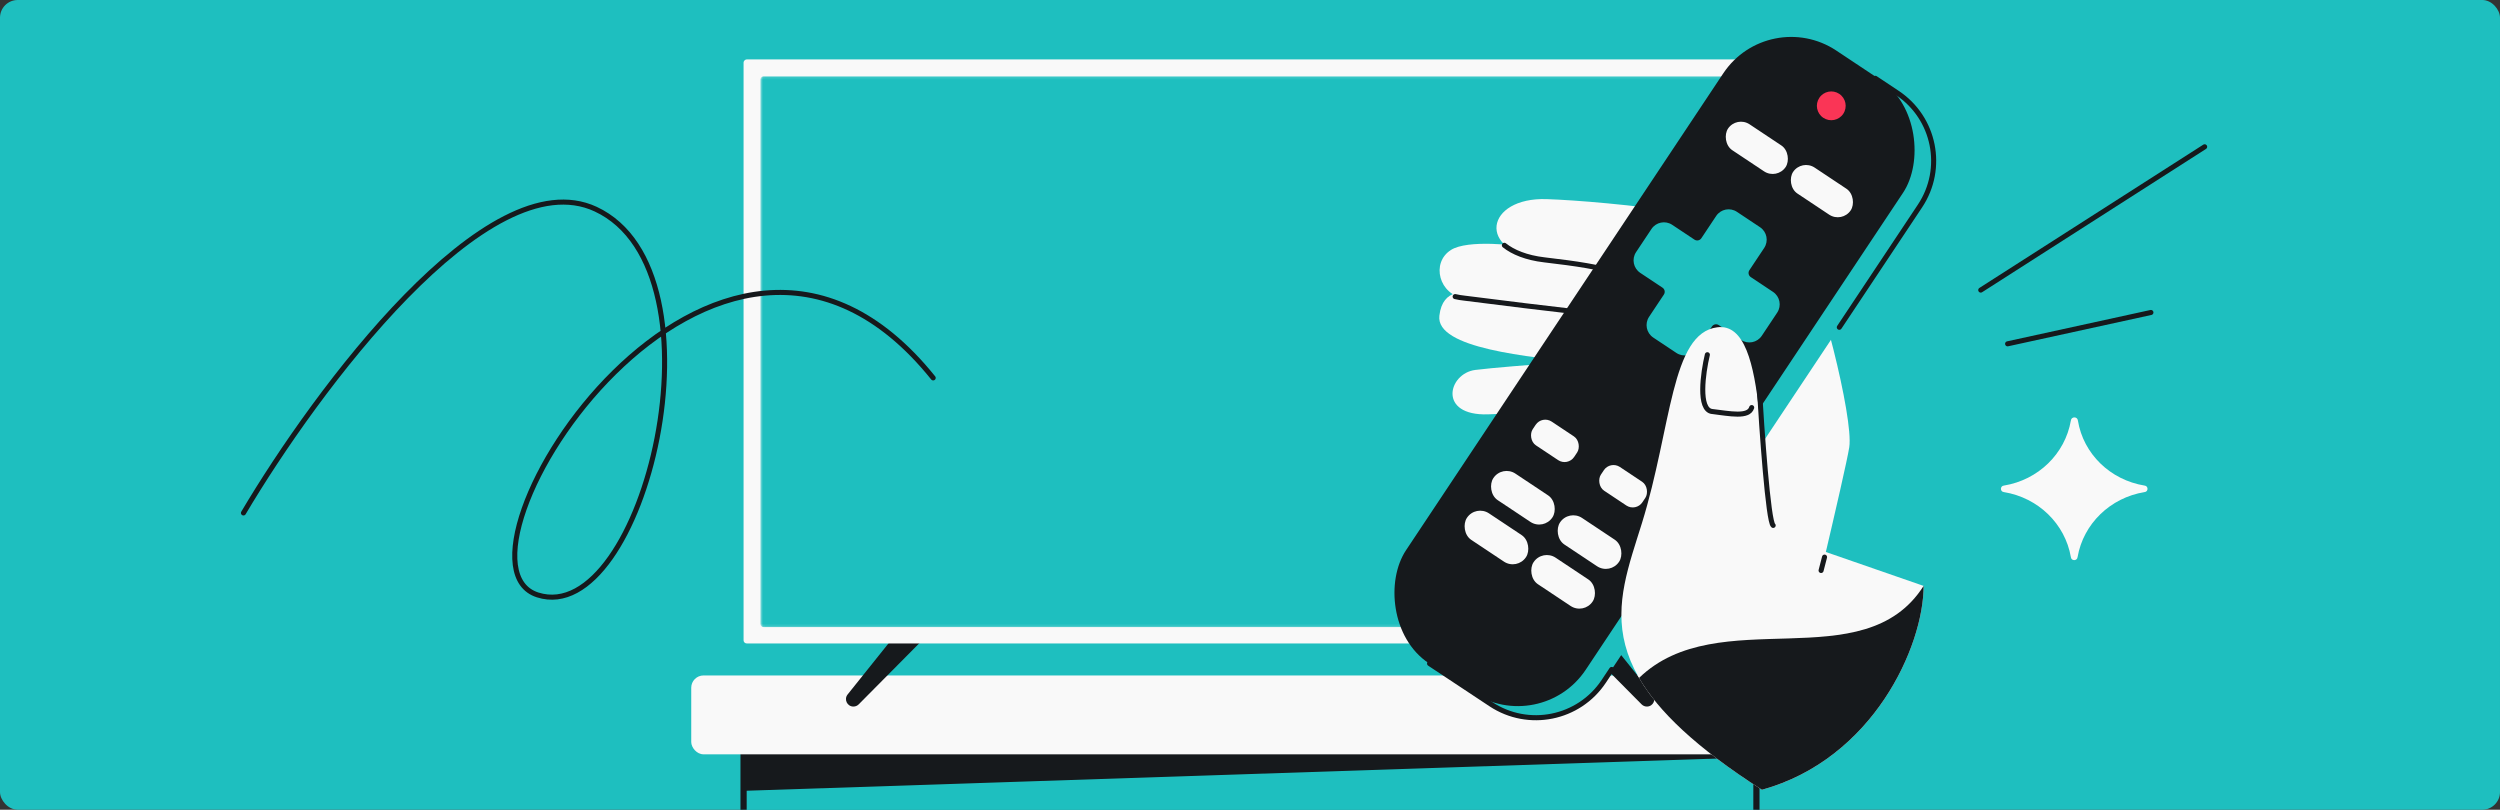
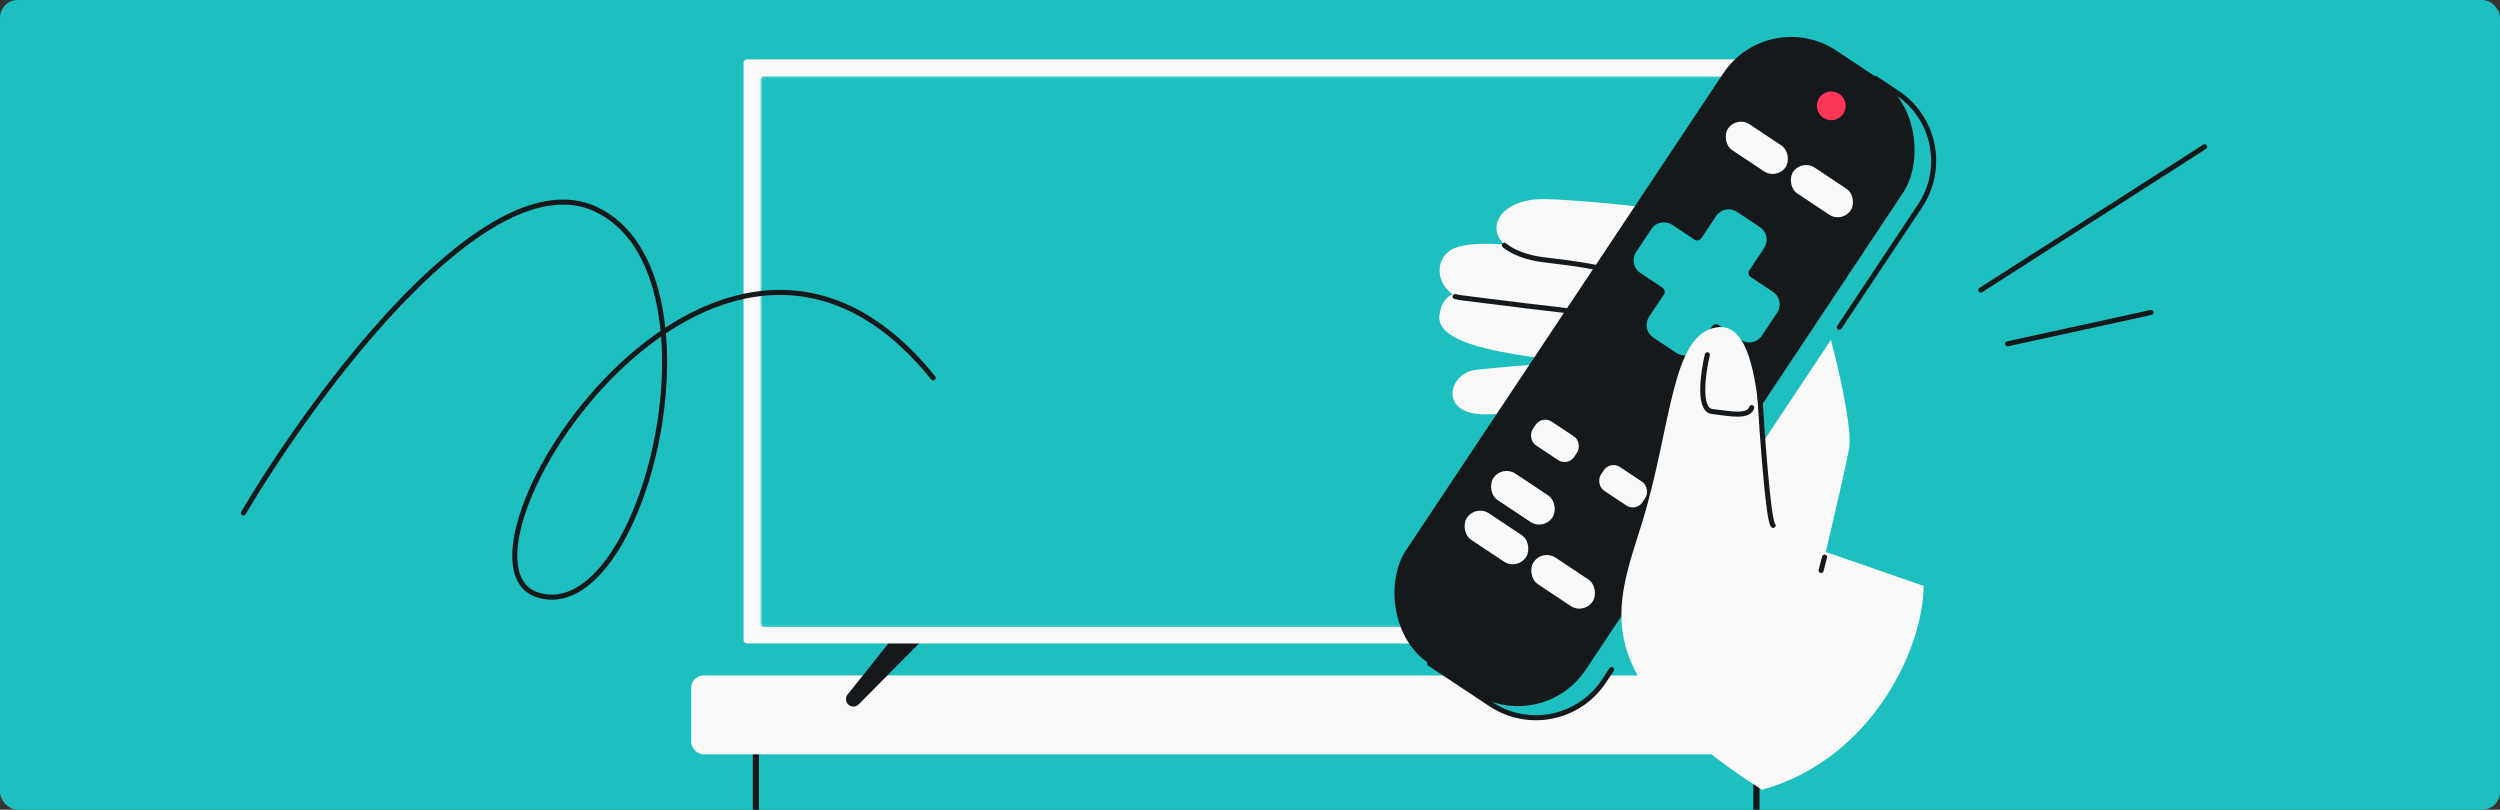
<svg xmlns="http://www.w3.org/2000/svg" width="988" height="320" viewBox="0 0 988 320" fill="none">
  <rect x="0" y="0" width="988" height="320" fill="#333333" stroke="none" />
  <g clip-path="url(#clip0_5619_5331)">
    <rect width="988" height="320" rx="7" fill="#1EBFBF" />
    <path fill-rule="evenodd" clip-rule="evenodd" d="M293.86 295.676C293.86 292.988 296.039 290.81 298.726 290.81H689.274C691.961 290.81 694.14 292.988 694.14 295.676V365.518C694.14 368.205 691.961 370.384 689.274 370.384H623.437V342.282H350.359V370.384H298.726C296.039 370.384 293.86 368.205 293.86 365.518V295.676Z" fill="#1EBFBF" />
-     <path d="M350.359 370.385H298.726C296.039 370.385 293.86 368.206 293.86 365.518V295.677C293.86 292.989 296.039 290.81 298.726 290.81H689.274C691.961 290.81 694.14 292.989 694.14 295.677V365.518C694.14 368.206 691.961 370.385 689.274 370.385H623.437V342.282H350.359V356.334" stroke="#16191C" stroke-width="2.456" stroke-linecap="round" stroke-linejoin="round" />
-     <path fill-rule="evenodd" clip-rule="evenodd" d="M694.14 299.256L293.859 312.538V295.676C293.859 292.988 296.038 290.81 298.726 290.81H689.273C691.961 290.81 694.14 292.988 694.14 295.676V299.256Z" fill="#16191C" />
+     <path d="M350.359 370.385H298.726V295.677C293.86 292.989 296.039 290.81 298.726 290.81H689.274C691.961 290.81 694.14 292.989 694.14 295.677V365.518C694.14 368.206 691.961 370.385 689.274 370.385H623.437V342.282H350.359V356.334" stroke="#16191C" stroke-width="2.456" stroke-linecap="round" stroke-linejoin="round" />
    <rect x="273.177" y="266.933" width="441.647" height="31.176" rx="4.867" fill="#F9F9F9" />
-     <path d="M648.766 278.364L617.901 247.235C614.603 243.909 616.959 238.256 621.642 238.256C623.242 238.256 624.755 238.983 625.755 240.233L653.148 274.457C654.689 276.382 653.319 279.233 650.853 279.233C650.07 279.233 649.318 278.92 648.766 278.364Z" fill="#16191C" />
    <path d="M339.357 278.364L370.223 247.235C373.52 243.909 371.165 238.256 366.482 238.256C364.882 238.256 363.368 238.983 362.368 240.233L334.975 274.457C333.435 276.382 334.805 279.233 337.27 279.233C338.054 279.233 338.805 278.92 339.357 278.364Z" fill="#16191C" />
    <rect x="293.858" y="254.287" width="230.805" height="400.331" rx="1.237" transform="rotate(-90 293.858 254.287)" fill="#F9F9F9" />
    <mask id="mask0_5619_5331" style="mask-type:alpha" maskUnits="userSpaceOnUse" x="300" y="30" width="388" height="218">
      <rect x="300.509" y="247.839" width="217.703" height="387.027" rx="1.237" transform="rotate(-90 300.509 247.839)" fill="#D9D9D9" />
    </mask>
    <g mask="url(#mask0_5619_5331)">
      <rect x="300.509" y="247.839" width="217.703" height="387.027" rx="1.237" transform="rotate(-90 300.509 247.839)" fill="#1EBFBF" />
    </g>
-     <path d="M791.951 194.476C790.37 194.349 790.371 192.035 791.951 191.896C805.494 189.685 816.125 179.366 818.403 166.222C818.562 164.531 821.029 164.531 821.188 166.222C823.339 179.366 833.971 189.685 847.513 191.896C849.093 192.035 849.094 194.349 847.513 194.476C833.971 196.687 823.339 207.006 821.061 220.15C820.91 221.769 818.541 221.77 818.403 220.15C816.125 207.006 805.494 196.687 791.951 194.476Z" fill="#F9F9F9" />
    <path d="M583.013 146.202C589.132 145.412 606.369 144.04 614.222 143.453L613.248 161.419C611.551 161.973 604.148 163.216 588.115 163.75C568.074 164.416 572.304 147.585 583.013 146.202Z" fill="#F9F9F9" />
    <path d="M568.837 124.774C570.167 113.416 579.301 115.829 583.606 114.45L629.31 119.801L626.526 143.582C604.231 140.972 567.314 137.779 568.837 124.774Z" fill="#F9F9F9" />
    <path d="M573.474 98.751C579.976 94.691 598.578 96.668 607.066 98.165L641.251 102.167L635.253 124.441C617.855 122.907 585.128 118.573 578.773 117.829C568.741 116.654 565.346 103.827 573.474 98.751Z" fill="#F9F9F9" />
    <path d="M641.25 102.169L635.252 124.444C617.854 122.909 585.128 118.575 578.773 117.831C577.555 117.688 576.269 117.513 575.078 117.213" stroke="#16191C" stroke-width="2" stroke-linecap="round" />
    <path d="M730.836 176.693C729.46 185.873 711.341 261.294 711.341 261.294C694.211 218.859 651.305 127.605 650.199 119.038C648.816 108.329 635.638 105.657 610.303 102.69C582.806 99.471 587.216 77.889 611.229 78.692C633.741 79.444 703.771 86.137 711.341 98.7C718.91 111.263 732.556 165.218 730.836 176.693Z" fill="#F9F9F9" />
    <path d="M650.198 119.036C648.815 108.327 635.637 105.654 610.302 102.688C603.225 101.86 597.903 99.653 594.531 96.945" stroke="#16191C" stroke-width="2" stroke-linecap="round" />
    <rect x="706.052" y="6.676" width="85.298" height="290.801" rx="32.222" transform="rotate(33.635 706.052 6.676)" fill="#1EBFBF" />
    <path d="M564.963 262.239L589.186 278.283C604.002 288.095 623.964 284.061 633.807 269.266L636.927 264.576M726.893 129.345L758.789 81.401C768.646 66.585 764.625 46.583 749.809 36.725L741.128 30.95" stroke="#16191C" stroke-width="2" stroke-linecap="round" />
    <rect x="698.894" y="2.145" width="85.298" height="290.801" rx="32.222" transform="rotate(33.635 698.894 2.145)" fill="#16191C" />
    <circle cx="723.721" cy="41.823" r="5.689" transform="rotate(33.635 723.721 41.823)" fill="#FA3556" />
    <rect x="686.308" y="45.72" width="27.374" height="12.306" rx="6.153" transform="rotate(33.635 686.308 45.72)" fill="#F9F9F9" />
    <rect x="712.029" y="62.831" width="27.374" height="12.306" rx="6.153" transform="rotate(33.635 712.029 62.831)" fill="#F9F9F9" />
    <rect x="593.665" y="183.698" width="28.04" height="12.605" rx="6.27" transform="rotate(33.635 593.665 183.698)" fill="#F9F9F9" />
-     <rect x="620.007" y="201.223" width="28.04" height="12.605" rx="6.27" transform="rotate(33.635 620.007 201.223)" fill="#F9F9F9" />
    <rect x="583.219" y="199.402" width="28.04" height="12.605" rx="6.27" transform="rotate(33.635 583.219 199.402)" fill="#F9F9F9" />
    <rect x="609.562" y="216.927" width="28.04" height="12.605" rx="6.27" transform="rotate(33.635 609.562 216.927)" fill="#F9F9F9" />
    <rect x="609.417" y="164.085" width="19.706" height="11.26" rx="4.574" transform="rotate(33.635 609.417 164.085)" fill="#F9F9F9" />
    <rect x="636.372" y="182.015" width="19.706" height="11.26" rx="4.574" transform="rotate(33.635 636.372 182.015)" fill="#F9F9F9" />
    <rect x="668.352" y="148.179" width="19.706" height="11.26" rx="4.574" transform="rotate(33.635 668.352 148.179)" fill="#F9F9F9" />
    <rect x="665.167" y="165.672" width="12.668" height="19.424" rx="4.574" transform="rotate(33.635 665.167 165.672)" fill="#F9F9F9" />
    <path d="M686.42 83.71C683.701 81.901 680.031 82.639 678.223 85.357L672.37 94.155C671.77 95.057 670.553 95.301 669.652 94.702L660.854 88.849C658.136 87.04 654.466 87.778 652.658 90.496L646.577 99.637C644.768 102.355 645.506 106.025 648.224 107.834L657.022 113.687C657.923 114.286 658.168 115.503 657.568 116.404L651.715 125.202C649.907 127.921 650.644 131.59 653.363 133.399L662.504 139.48C665.222 141.288 668.892 140.551 670.7 137.833L676.553 129.035C677.153 128.133 678.37 127.889 679.271 128.488L688.069 134.341C690.787 136.15 694.457 135.412 696.265 132.694L702.347 123.553C704.155 120.835 703.417 117.165 700.699 115.356L691.901 109.503C691 108.904 690.755 107.687 691.355 106.785L697.208 97.988C699.016 95.269 698.279 91.6 695.56 89.791L686.42 83.71Z" fill="#1EBFBF" />
    <path d="M678.653 129.347C700.477 126.529 693.022 193.523 702.824 212.751L714.778 215.789L760.214 231.55C760.214 255.388 740.306 299.939 696.317 312.115C625.823 266.971 638.594 239.918 648.863 206.843C660.711 168.68 660.295 131.718 678.653 129.347Z" fill="#F9F9F9" />
-     <path d="M760.213 231.55C760.213 255.388 740.306 299.939 696.317 312.116C670.041 295.289 655.333 280.975 647.753 267.926C679.059 237.627 736.599 268.708 760.213 231.55Z" fill="#16191C" />
    <path d="M674.748 140.188C673.026 147.395 670.993 161.972 676.64 162.633C683.7 163.46 691.045 165.073 692.266 161.073M695.212 152.001C696.249 169.952 698.809 206.211 700.751 207.643M721.06 220.173L719.691 225.456" stroke="#16191C" stroke-width="2" stroke-linecap="round" />
    <path d="M96.216 202.716C124.808 154.428 192.666 62.807 235.364 82.63C288.735 107.41 254.425 248.463 212.49 235.121C170.555 221.778 283.017 42.602 368.792 149.345" stroke="#16191C" stroke-width="2" stroke-linecap="round" />
    <path d="M782.792 114.641L871.275 58.013" stroke="#16191C" stroke-width="2" stroke-linecap="round" />
    <path d="M793.41 135.877L850.039 123.49" stroke="#16191C" stroke-width="2" stroke-linecap="round" />
  </g>
  <defs>
    <clipPath id="clip0_5619_5331">
      <rect width="988" height="320" rx="7" fill="white" />
    </clipPath>
  </defs>
</svg>